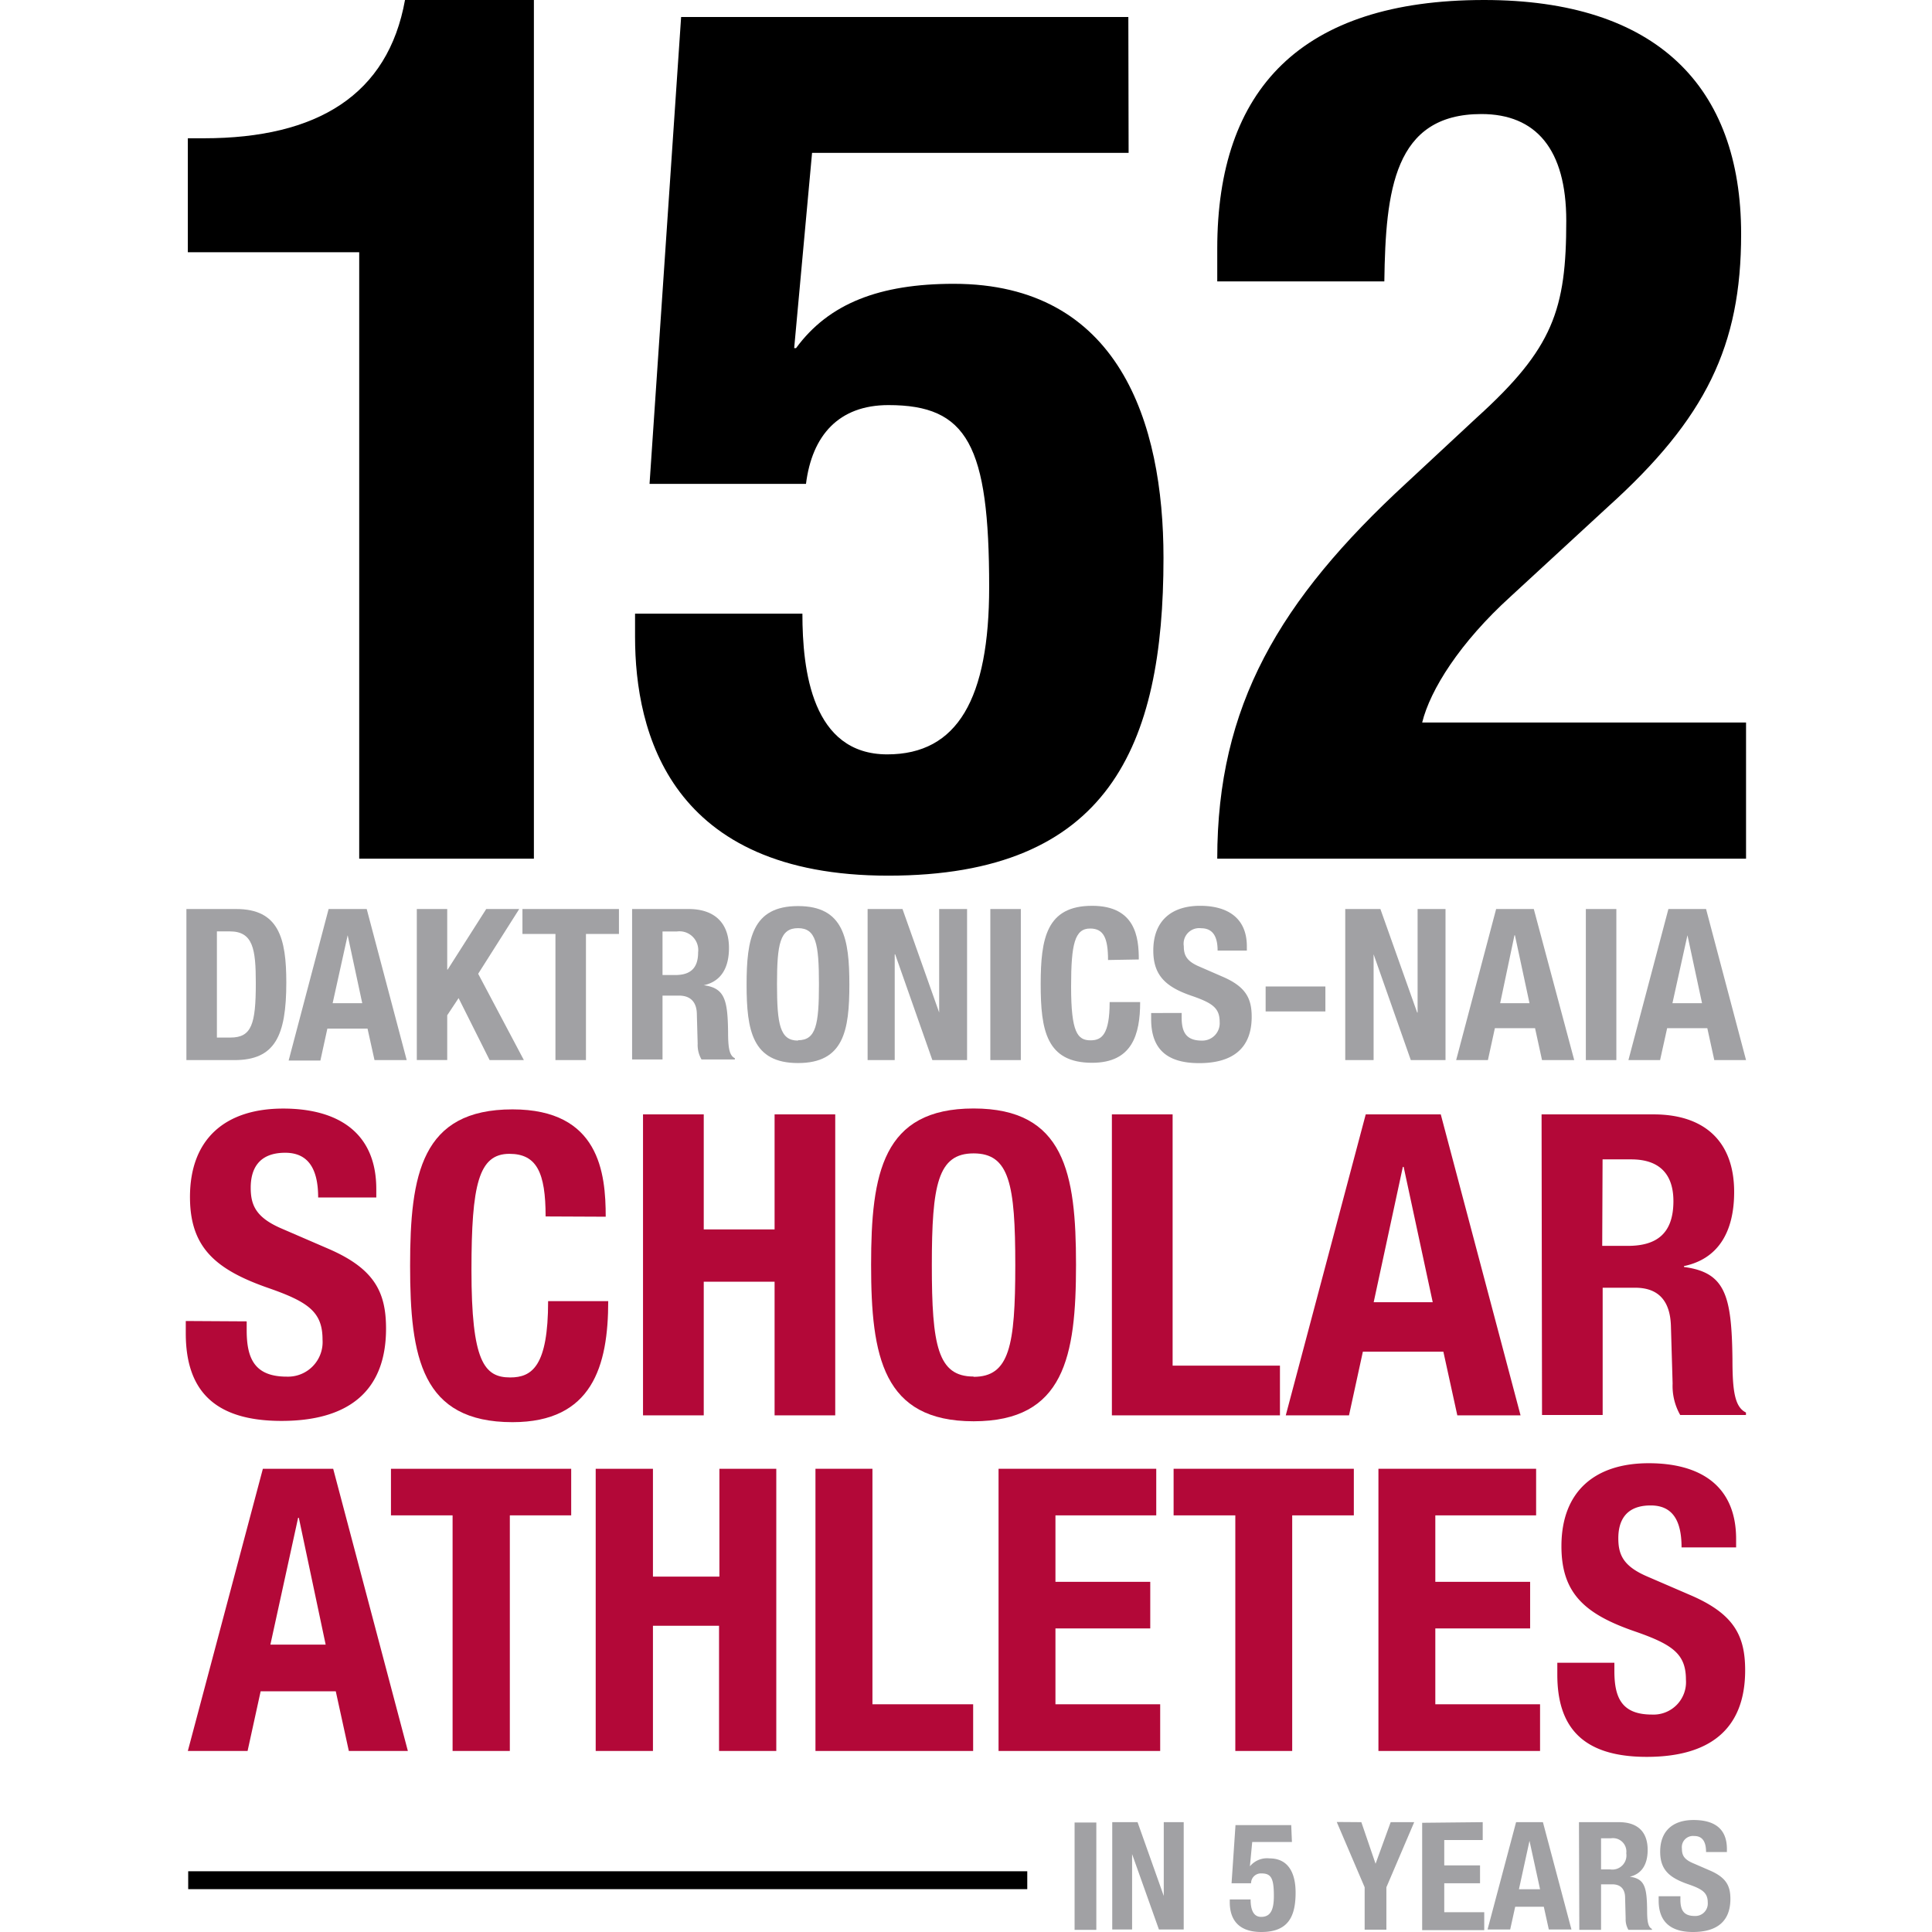
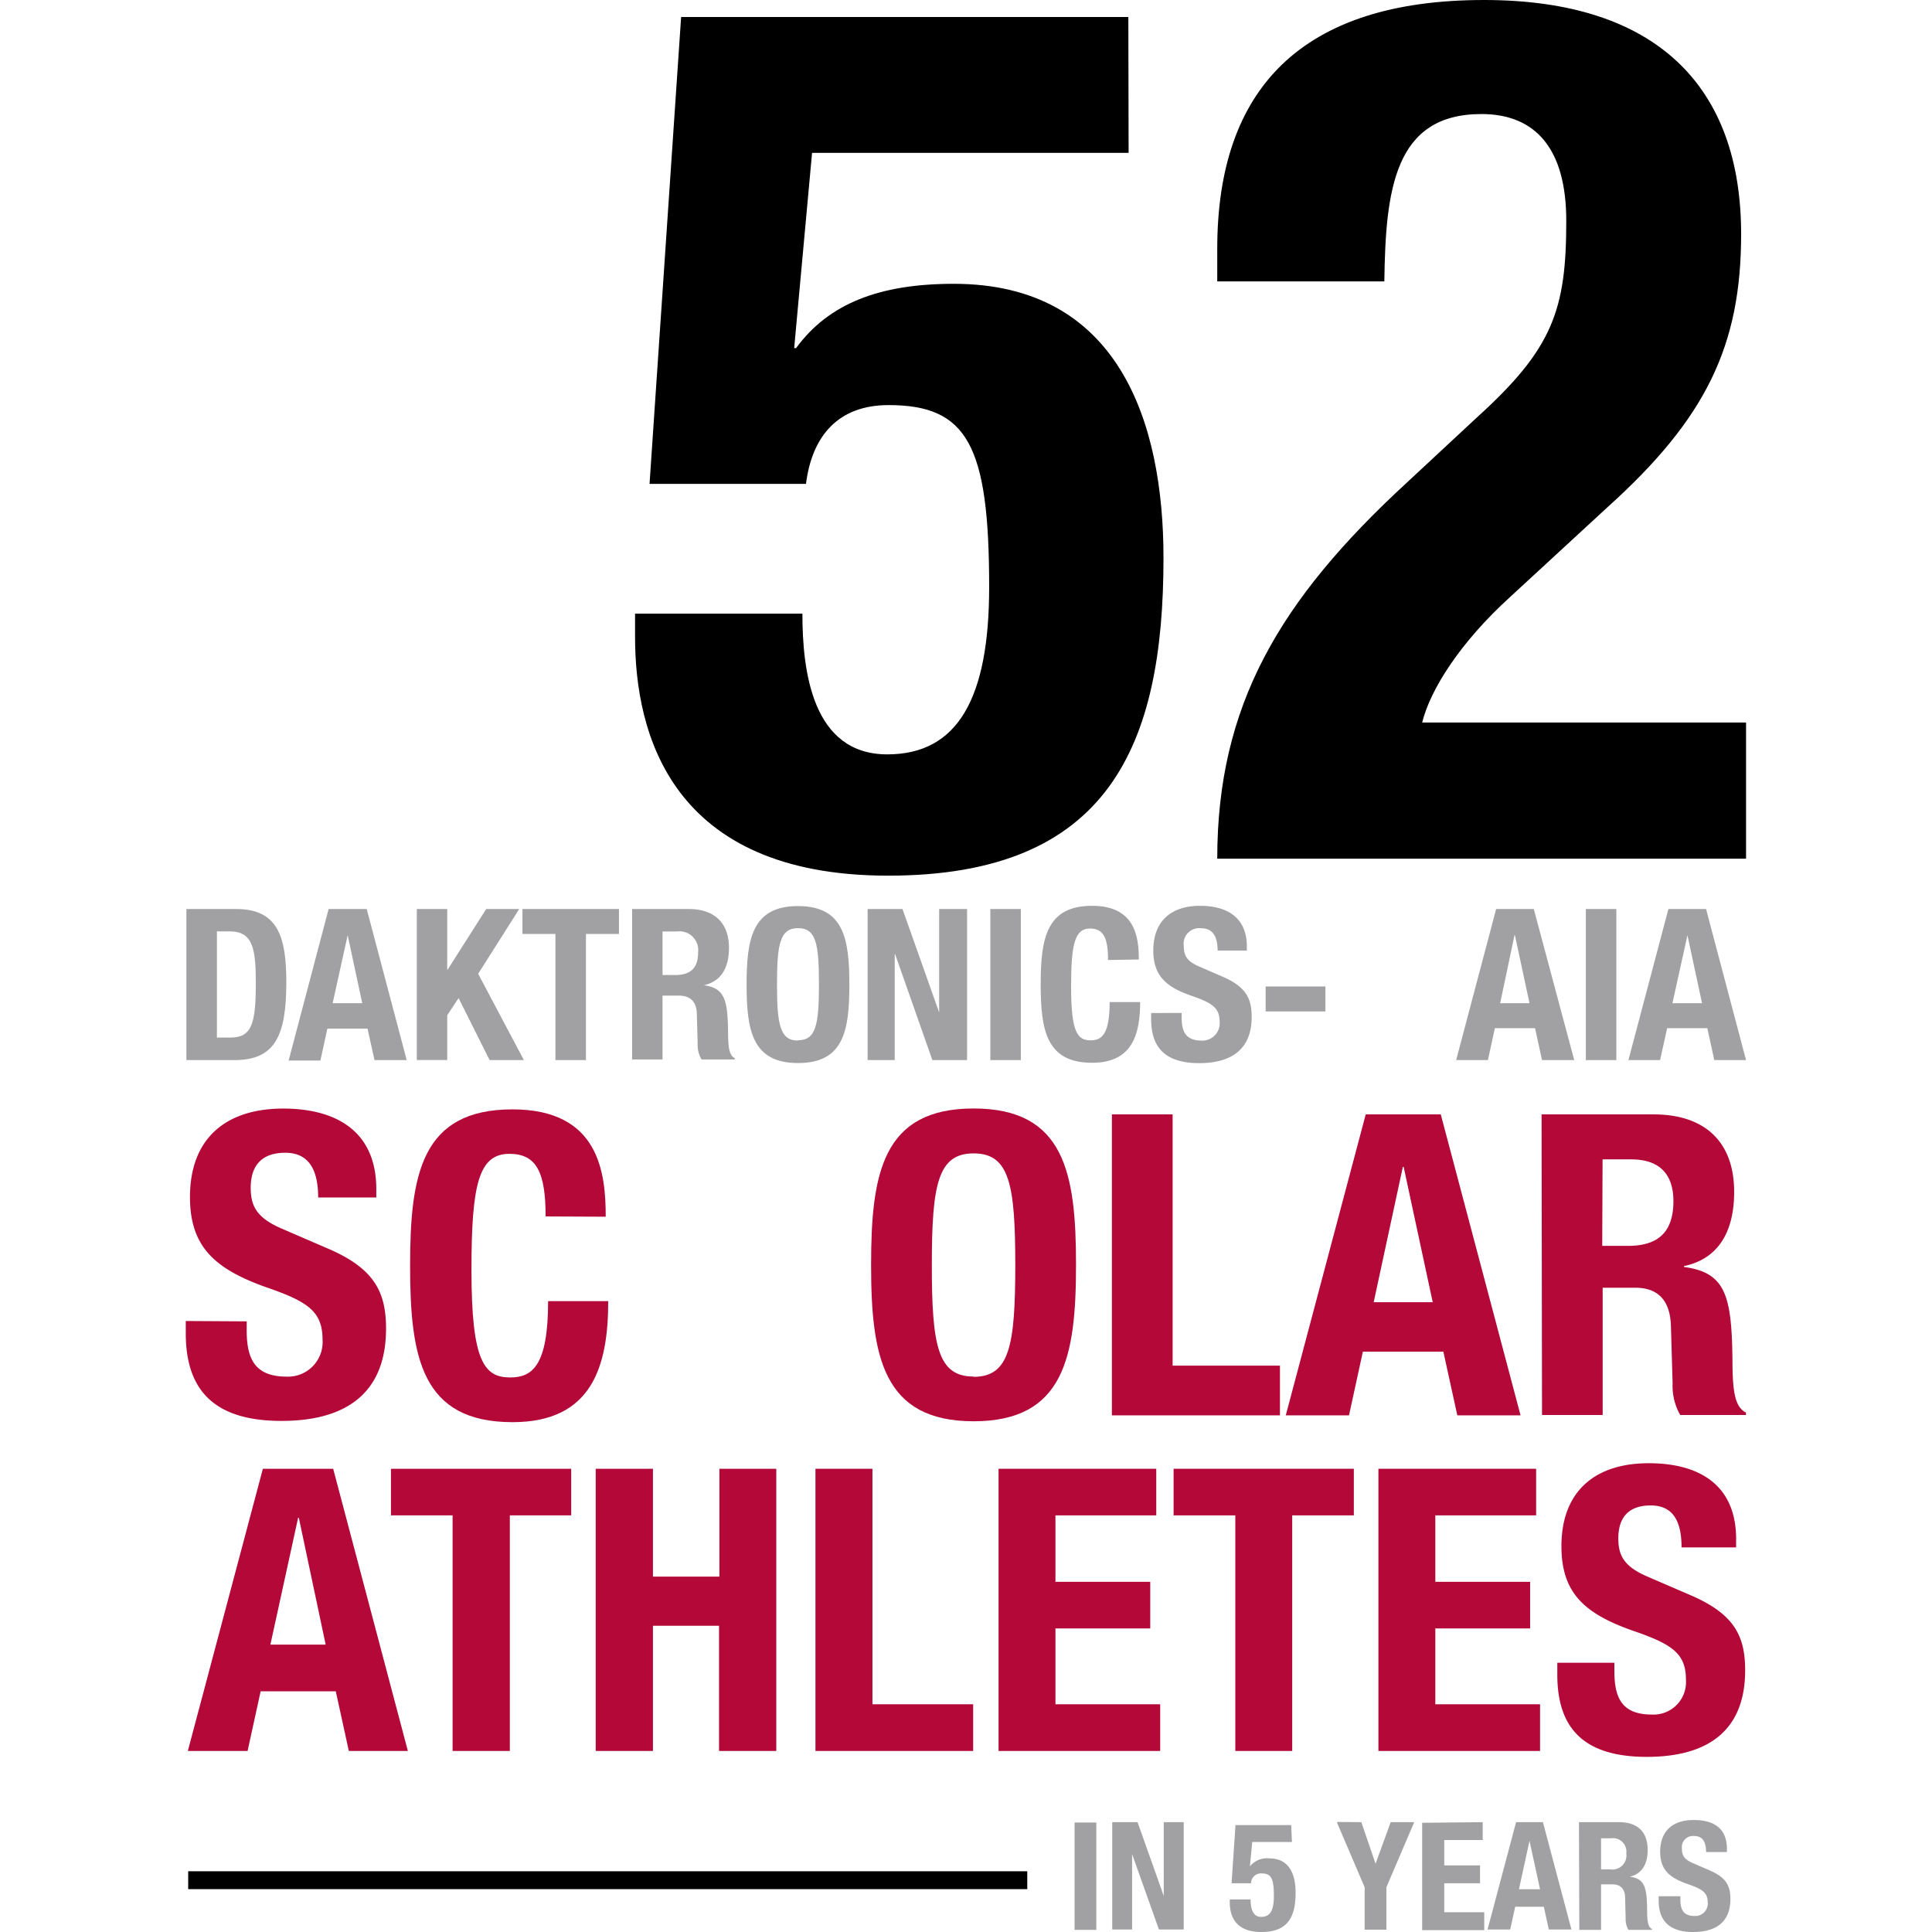
<svg xmlns="http://www.w3.org/2000/svg" viewBox="0 0 216 216">
  <title>athletics-scholar-athletes</title>
-   <path d="M40.16,96V28.2H21V15.46h1.77c12.74,0,20.61-4.88,22.51-15.46H59.69V96Z" />
  <path d="M126.18,17.09H90.79l-2,21.83H89c3.66-5,9.35-7.19,17.63-7.19,18.44,0,23.45,15.46,23.45,30.64,0,21-6.1,35.53-30.78,35.53C74.93,97.9,71,81.9,71,71.19V68.61H89.71c0,6.37,1.08,15.73,9.49,15.73,7.86,0,11.39-6.24,11.39-18.71,0-15.87-2.44-20.34-11.26-20.34-5.56,0-8.54,3.39-9.22,8.81H72.62L76.15,1.9h50Z" />
  <path d="M195.21,96H136.09c0-17.08,6.91-28.88,21.15-42l7.87-7.32c8.54-7.73,10-12.07,10-22,0-8-3.39-11.93-9.49-11.93-9.77,0-10.71,8.54-10.85,18.71H136.09V27.8C136.09,10,145.44,0,165.92,0c19.25,0,28.74,9.63,28.74,26.17,0,12.48-3.93,20.61-14.91,30.51l-10.85,10c-5.69,5.16-9,10.44-9.9,14.1h36.21Z" />
  <path d="M20.84,101.63h5.58c4.73,0,5.59,3.24,5.59,8.21,0,6-1.28,8.68-5.8,8.68H20.84ZM24.25,116h1.51c2.37,0,2.84-1.49,2.84-6.08,0-3.83-.31-5.79-2.91-5.79H24.25Z" style="fill:#a1a1a4" />
  <path d="M36.74,101.63H41l4.47,16.89H41.87L41.09,115H36.6l-.78,3.57H32.27Zm.45,10.53H40.5l-1.63-7.6h0Z" style="fill:#a1a1a4" />
  <path d="M50,101.63v6.77h.05l4.31-6.77h3.69l-4.59,7.24,5.11,9.65H54.74l-3.47-6.93L50,113.51v5h-3.4V101.63Z" style="fill:#a1a1a4" />
  <path d="M69.2,101.63v2.79H65.51v14.1H62.1v-14.1H58.41v-2.79Z" style="fill:#a1a1a4" />
  <path d="M70.67,101.63H77c2.79,0,4.5,1.47,4.5,4.35,0,2.25-.9,3.76-2.82,4.17v0c2.32.31,2.67,1.59,2.72,5.16,0,1.77.12,2.7.76,3v.14H78.43a3.25,3.25,0,0,1-.43-1.77l-.09-3.24c0-1.33-.64-2.13-2-2.13H74.07v7.14h-3.4Zm3.4,7.38h1.42c1.64,0,2.56-.71,2.56-2.53a2.1,2.1,0,0,0-2.37-2.34H74.07Z" style="fill:#a1a1a4" />
  <path d="M89.22,101.3c5.11,0,5.74,3.64,5.74,8.78s-.63,8.77-5.74,8.77-5.75-3.64-5.75-8.77S84.11,101.3,89.22,101.3Zm0,15c2,0,2.34-1.72,2.34-6.26s-.33-6.27-2.34-6.27-2.35,1.75-2.35,6.27S87.21,116.34,89.22,116.34Z" style="fill:#a1a1a4" />
  <path d="M100.9,101.63,105,113.2h0V101.63h3.12v16.89h-3.88l-4.16-11.83h-.05v11.83H97V101.63Z" style="fill:#a1a1a4" />
  <path d="M110.72,118.52V101.63h3.41v16.89Z" style="fill:#a1a1a4" />
  <path d="M123.88,107.33c0-2.46-.5-3.52-2-3.52-1.72,0-2.13,1.72-2.13,6.5,0,5.11.71,6,2.18,6,1.23,0,2.13-.63,2.13-4.28h3.41c0,3.65-.9,6.79-5.37,6.79-5.11,0-5.75-3.64-5.75-8.77s.64-8.78,5.75-8.78c4.87,0,5.22,3.57,5.22,6Z" style="fill:#a1a1a4" />
  <path d="M132.11,113.25v.49c0,1.59.45,2.6,2.25,2.6a1.94,1.94,0,0,0,2-2.08c0-1.54-.78-2.1-3-2.88-3-1-4.42-2.3-4.42-5.11,0-3.29,2-5,5.23-5,3,0,5.23,1.3,5.23,4.54v.47h-3.27c0-1.58-.54-2.5-1.84-2.5a1.74,1.74,0,0,0-1.94,2c0,1,.3,1.68,1.75,2.29l2.62,1.14c2.56,1.11,3.22,2.41,3.22,4.47,0,3.57-2.18,5.18-5.87,5.18-3.85,0-5.37-1.8-5.37-4.92v-.68Z" style="fill:#a1a1a4" />
  <path d="M148.18,110.29v2.79H141.5v-2.79Z" style="fill:#a1a1a4" />
-   <path d="M154.33,101.63l4.11,11.57h.05V101.63h3.12v16.89h-3.88l-4.16-11.83h0v11.83H150.4V101.63Z" style="fill:#a1a1a4" />
  <path d="M167.27,101.63h4.21L176,118.52H172.4l-.78-3.57h-4.49l-.78,3.57H162.8Zm.45,10.53H171l-1.63-7.6h-.05Z" style="fill:#a1a1a4" />
  <path d="M177.3,118.52V101.63h3.41v16.89Z" style="fill:#a1a1a4" />
  <path d="M186.53,101.63h4.21l4.47,16.89h-3.55l-.78-3.57h-4.49l-.79,3.57h-3.54Zm.45,10.53h3.31l-1.63-7.6h0Z" style="fill:#a1a1a4" />
  <path d="M27.58,147.73v1c0,3.16.89,5.18,4.48,5.18a3.87,3.87,0,0,0,4-4.14c0-3.07-1.56-4.2-6-5.75-6-2.08-8.82-4.58-8.82-10.19,0-6.55,4-9.89,10.42-9.89,6,0,10.41,2.59,10.41,9v.94h-6.5c0-3.16-1.08-5-3.68-5-3.06,0-3.86,1.93-3.86,3.91s.61,3.35,3.49,4.58l5.23,2.26c5.09,2.21,6.41,4.81,6.41,8.91,0,7.11-4.34,10.32-11.69,10.32-7.68,0-10.7-3.58-10.7-9.8v-1.37Z" style="fill:#b30838" />
  <path d="M61,136c0-4.91-1-7-4.05-7-3.44,0-4.24,3.44-4.24,13,0,10.19,1.41,12,4.33,12,2.45,0,4.24-1.27,4.24-8.53H68c0,7.26-1.79,13.53-10.7,13.53-10.18,0-11.45-7.26-11.45-17.49s1.27-17.48,11.45-17.48c9.71,0,10.42,7.11,10.42,12Z" style="fill:#b30838" />
-   <path d="M71.89,124.59h6.79v12.86H86.6V124.59h6.78v33.65H86.6V143.3H78.68v14.94H71.89Z" style="fill:#b30838" />
  <path d="M108.85,123.93c10.18,0,11.45,7.25,11.45,17.48S119,158.9,108.85,158.9s-11.46-7.26-11.46-17.49S98.67,123.93,108.85,123.93Zm0,30c4,0,4.66-3.44,4.66-12.49s-.66-12.49-4.66-12.49-4.67,3.49-4.67,12.49S104.84,153.9,108.85,153.9Z" style="fill:#b30838" />
  <path d="M124.31,158.24V124.59h6.79v28.09h12v5.56Z" style="fill:#b30838" />
  <path d="M152.69,124.59h8.39L170,158.24h-7.07l-1.56-7.12h-9l-1.55,7.12h-7.07Zm.89,21h6.6l-3.25-15.13h-.09Z" style="fill:#b30838" />
  <path d="M172.35,124.59h12.53c5.57,0,9,2.92,9,8.67,0,4.48-1.79,7.49-5.61,8.29v.1c4.62.61,5.33,3.16,5.42,10.27,0,3.54.24,5.38,1.51,6v.28h-7.35a6.58,6.58,0,0,1-.85-3.53l-.19-6.46c-.09-2.64-1.27-4.24-4-4.24h-3.63v14.23h-6.78Zm6.78,14.7H182c3.25,0,5.09-1.41,5.09-5,0-3.11-1.65-4.67-4.71-4.67h-3.21Z" style="fill:#b30838" />
  <path d="M29.39,164.21h7.86l8.35,31.55H39l-1.46-6.67h-8.4l-1.46,6.67H21Zm.84,19.66h6.18l-3-14.18h-.08Z" style="fill:#b30838" />
  <path d="M63.86,164.21v5.21H57v26.34H50.6V169.42H43.71v-5.21Z" style="fill:#b30838" />
  <path d="M66.6,164.21H73v12.06h7.43V164.21h6.36v31.55H80.39v-14H73v14H66.6Z" style="fill:#b30838" />
  <path d="M91.17,195.76V164.21h6.37v26.33H108.8v5.22Z" style="fill:#b30838" />
  <path d="M129.27,164.21v5.21H118v7.43h10.6v5.21H118v8.48h11.71v5.22H111.64V164.21Z" style="fill:#b30838" />
  <path d="M151.36,164.21v5.21h-6.89v26.34h-6.36V169.42h-6.9v-5.21Z" style="fill:#b30838" />
  <path d="M171.74,164.21v5.21H160.47v7.43h10.6v5.21h-10.6v8.48h11.71v5.22H154.11V164.21Z" style="fill:#b30838" />
  <path d="M180.49,185.9v.93c0,3,.84,4.86,4.2,4.86a3.63,3.63,0,0,0,3.8-3.89c0-2.87-1.46-3.93-5.66-5.39-5.66-1.94-8.26-4.28-8.26-9.54,0-6.14,3.75-9.28,9.76-9.28,5.66,0,9.77,2.43,9.77,8.48V173H188c0-3-1-4.69-3.45-4.69-2.87,0-3.62,1.81-3.62,3.67s.57,3.14,3.27,4.29l4.91,2.12c4.77,2.08,6,4.51,6,8.35,0,6.67-4.06,9.68-11,9.68-7.21,0-10-3.36-10-9.19V185.9Z" style="fill:#b30838" />
  <line x1="21.04" y1="210.21" x2="114.85" y2="210.21" style="fill:none;stroke:#000;stroke-miterlimit:10;stroke-width:2px" />
  <path d="M120.14,215.76v-12h2.43v12Z" style="fill:#a1a1a4" />
  <path d="M127.18,203.72l2.93,8.25h0v-8.25h2.23v12h-2.77l-3-8.43h0v8.43h-2.22v-12Z" style="fill:#a1a1a4" />
  <path d="M144.44,205.94H140l-.26,2.72h0a2.48,2.48,0,0,1,2.19-.89c2.29,0,2.92,1.92,2.92,3.81,0,2.61-.76,4.42-3.83,4.42s-3.53-2-3.53-3.32v-.32h2.33c0,.79.14,1.95,1.18,1.95s1.42-.77,1.42-2.33c0-2-.3-2.53-1.4-2.53a1.1,1.1,0,0,0-1.15,1.1h-2.18l.44-6.5h6.23Z" style="fill:#a1a1a4" />
  <path d="M152.2,203.72l1.59,4.65h0l1.69-4.65h2.63L155,211v4.74h-2.43V211l-3.12-7.3Z" style="fill:#a1a1a4" />
  <path d="M165.77,203.72v2h-4.3v2.83h4v2h-4v3.24h4.47v2H159v-12Z" style="fill:#a1a1a4" />
  <path d="M169.5,203.72h3l3.19,12h-2.53l-.56-2.54h-3.2l-.56,2.54h-2.53Zm.32,7.5h2.36L171,205.81h0Z" style="fill:#a1a1a4" />
  <path d="M176.53,203.72H181c2,0,3.21,1,3.21,3.1,0,1.6-.64,2.68-2,3v0c1.65.22,1.91,1.13,1.94,3.68,0,1.27.09,1.93.54,2.16v.1h-2.63a2.31,2.31,0,0,1-.31-1.26l-.06-2.31c0-.95-.46-1.52-1.44-1.52H179v5.09h-2.43ZM179,209h1a1.58,1.58,0,0,0,1.82-1.8,1.5,1.5,0,0,0-1.69-1.68H179Z" style="fill:#a1a1a4" />
  <path d="M187.87,212v.36c0,1.13.32,1.85,1.61,1.85a1.39,1.39,0,0,0,1.45-1.48c0-1.1-.56-1.51-2.16-2.06-2.16-.74-3.16-1.64-3.16-3.65,0-2.34,1.44-3.54,3.73-3.54s3.73.93,3.73,3.24v.34h-2.33c0-1.13-.39-1.79-1.31-1.79a1.25,1.25,0,0,0-1.39,1.4c0,.74.22,1.2,1.25,1.64l1.87.81c1.83.79,2.3,1.72,2.3,3.18,0,2.55-1.55,3.7-4.19,3.7s-3.83-1.28-3.83-3.51V212Z" style="fill:#a1a1a4" />
</svg>